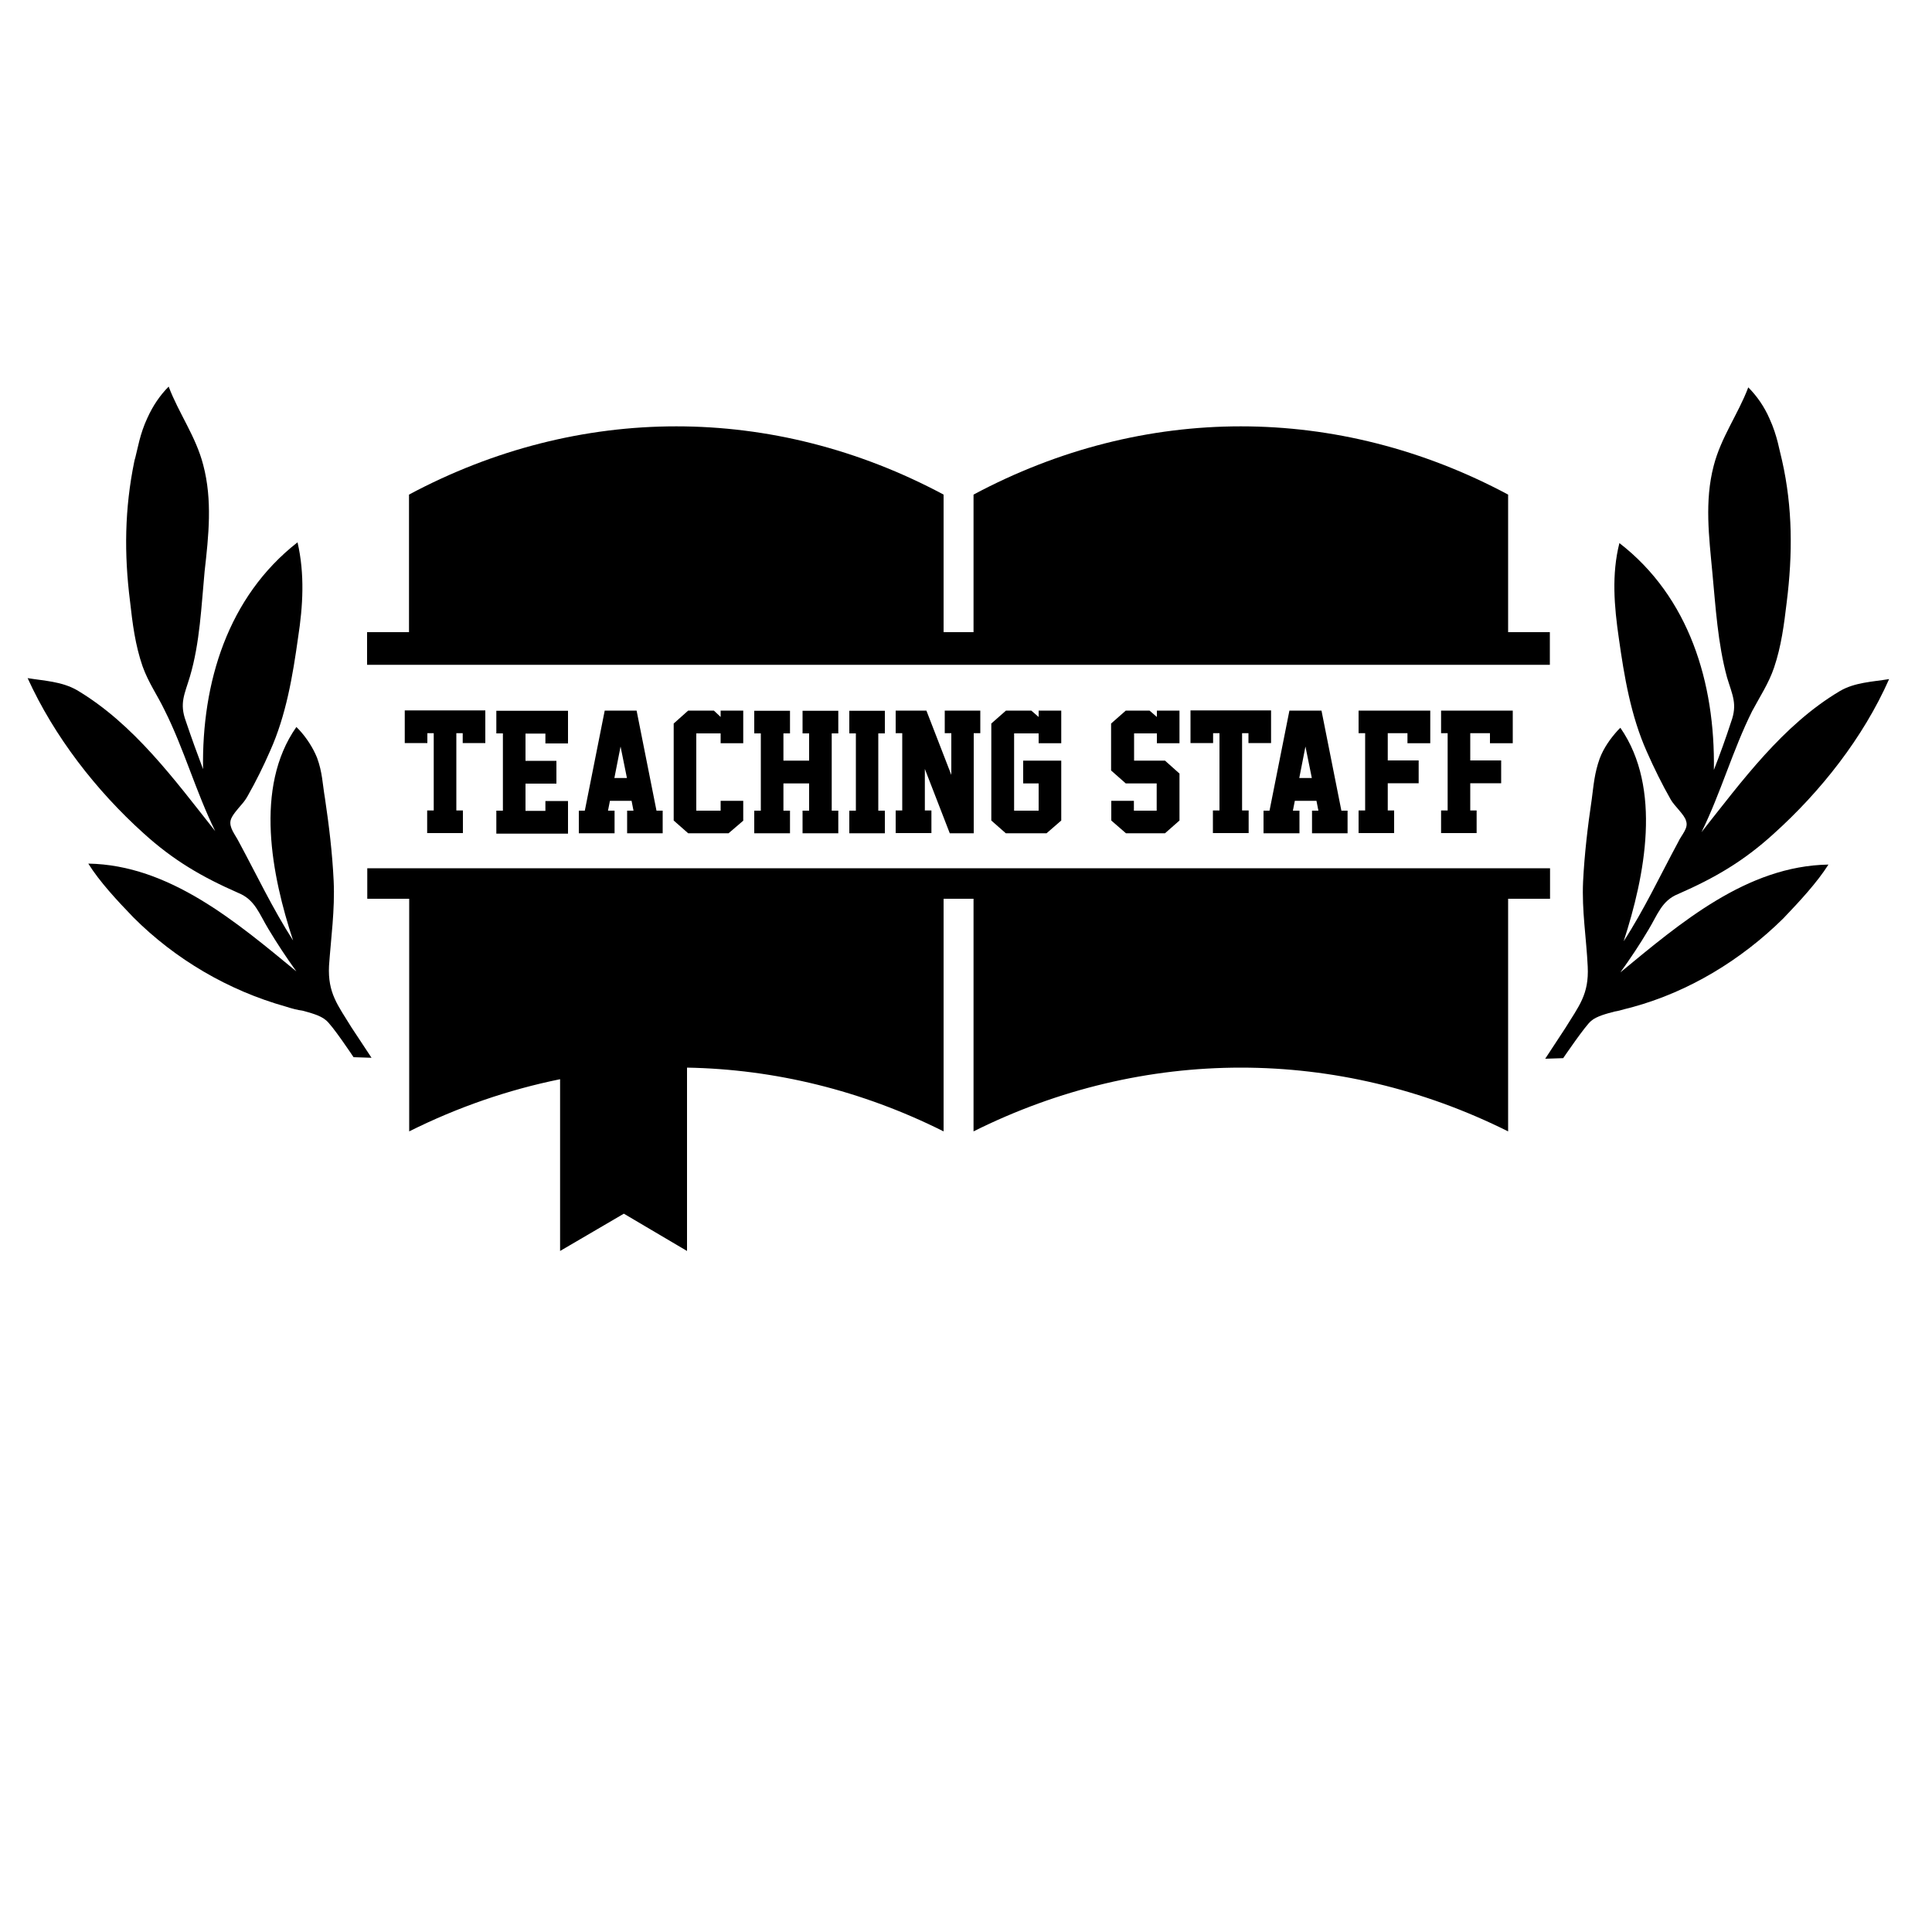
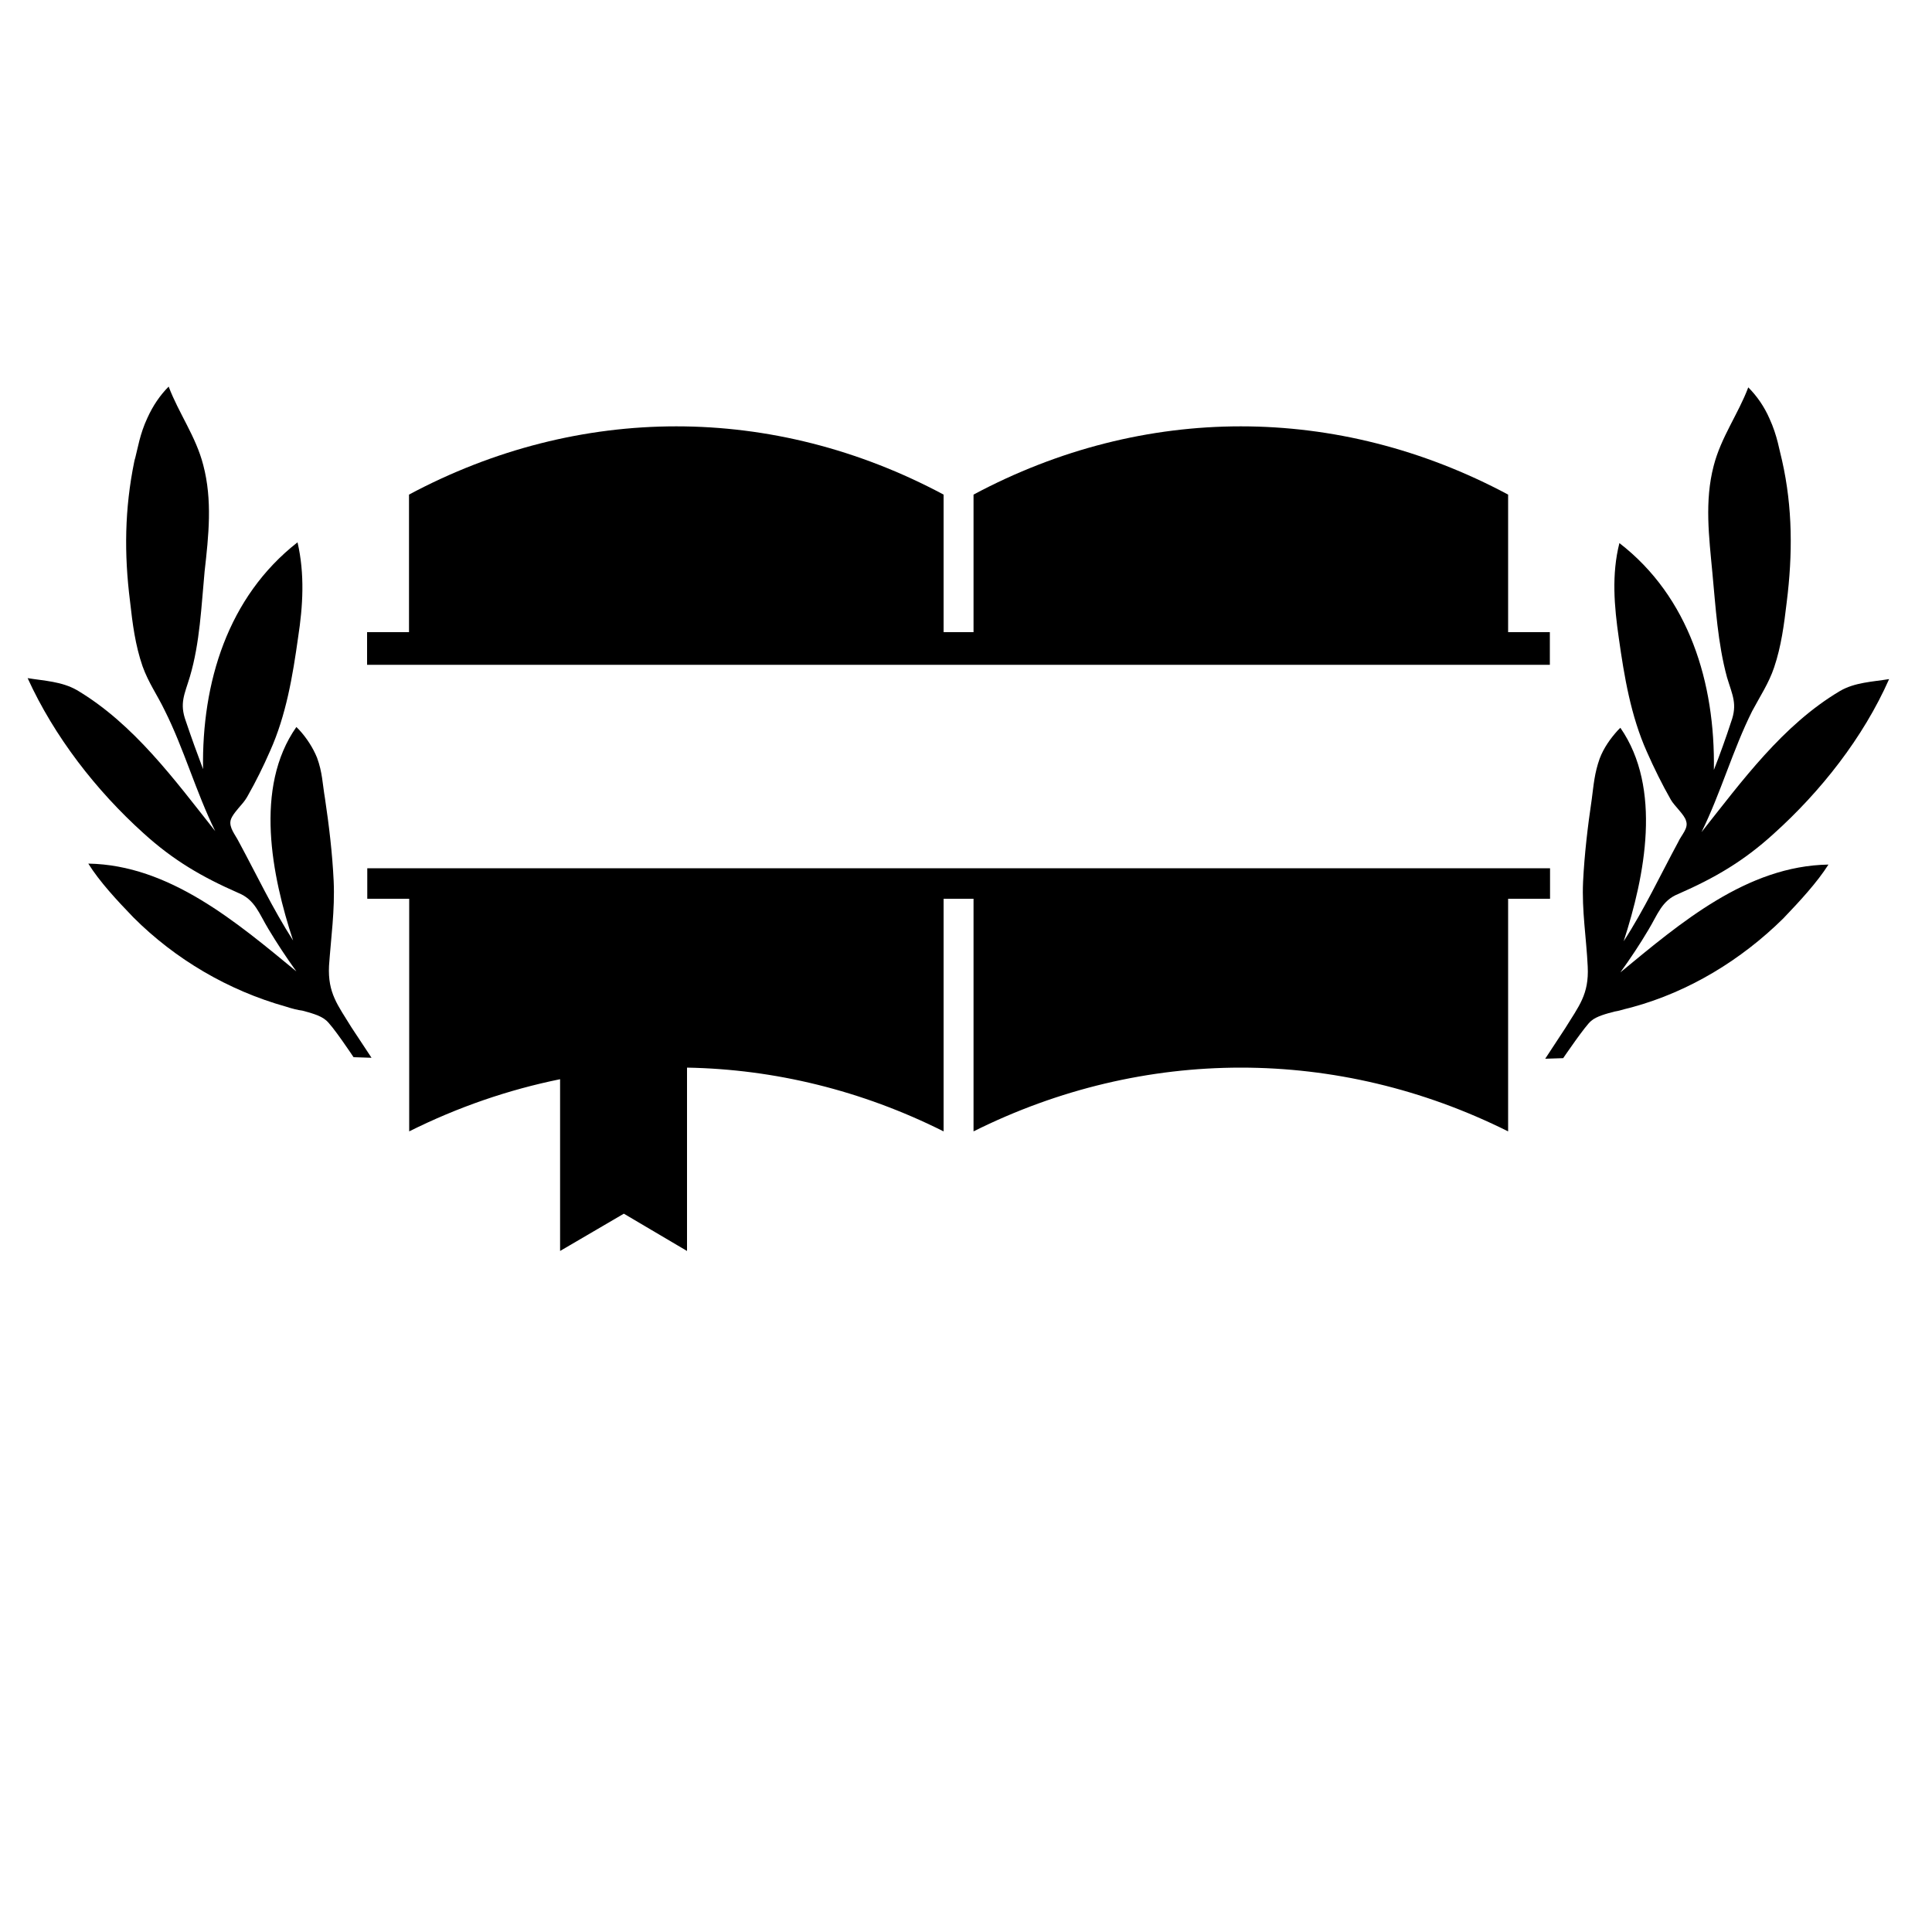
<svg xmlns="http://www.w3.org/2000/svg" version="1.1" id="Layer_1" x="0px" y="0px" width="1000px" height="1000px" viewBox="0 0 1000 1000" style="enable-background:new 0 0 1000 1000;" xml:space="preserve">
  <g>
    <path d="M810.1,532.3c7.2-11.7,12.4-17.6,11.7-32c-0.7-14.8-3.1-28.9-2.4-44c0.7-14.1,2.4-28.6,4.5-42.7c1-7.6,1.4-13.4,4.1-21   c2.1-5.5,5.5-10.3,9.3-14.5l1.4-1.4c21.7,31.3,12.7,76.7,1.7,110.5c10.7-16.5,18.9-34.1,28.2-51.3c1.7-3.8,5.5-7.2,4.1-11   c-0.7-3.1-6.2-7.9-7.9-11c-4.5-7.9-8.6-16.2-12.4-24.8c-8.3-18.6-11.7-38.9-14.5-58.8c-2.4-16.5-3.8-33,0.3-49.2   c36.1,27.9,49.6,72.3,48.9,117.4c3.1-7.9,6.2-16.5,8.9-24.8c3.4-9.3,0.7-13.8-2.1-23.1c-4.8-17.6-5.9-36.5-7.6-54.4   c-1.7-18.2-4.1-36.8,0.7-55.1c3.8-14.8,12.7-26.8,17.9-40.6l0,0c4.5,4.5,8.3,10,11,16.2c4.1,8.9,5.2,16.9,6.5,21.7   c5.5,24.4,5.5,48.5,2.4,73.3c-1.4,11.7-2.8,22.7-6.5,33.7c-2.8,8.3-7.2,14.8-11.4,22.7c-10,20-16.2,42.3-26.2,62.6   c21-26.5,42-55.4,71.6-73c7.6-4.5,16.9-4.8,25.5-6.2c-13.4,30.3-35.4,58.2-59.9,80.2c-15.5,14.1-30.3,22.7-49.2,31   c-8.6,3.4-10.7,10.7-15.5,18.6c-4.5,7.6-9.3,14.8-14.5,22c31-25.5,65.4-55.1,107.7-55.8c-5.9,9.3-14.8,18.9-23.4,27.9   c-21.8,21.5-48.8,37.9-78.1,45.9c-0.5,0.1-1,0.3-1.5,0.4c-3.1,0.7-5.6,1.6-7.8,1.9l0,0c-3.8,1-9.3,2.4-12,4.8   c-2.8,2.1-14.5,19.3-14.5,19.3l-9.3,0.3L810.1,532.3z" />
    <path d="M192.3,547.5l-9.3-0.3c0,0-11.4-17.2-14.5-19.3c-2.8-2.4-8.3-3.8-12-4.8l0,0c-2.4-0.3-5.2-1-8.6-2.1   c-29.6-8.3-57.1-24.4-78.8-46.1c-8.6-8.9-17.6-18.6-23.4-27.9c42,0.7,76.7,30.3,107.7,55.8c-5.2-7.2-10-14.5-14.5-22   c-4.8-7.9-6.9-15.1-15.5-18.6c-18.9-8.3-33.7-16.9-49.2-31c-24.4-22-46.1-49.9-59.9-80.2c8.6,1.4,17.6,1.7,25.5,6.2   c29.6,17.6,50.6,46.5,71.6,73c-10-20.3-16.2-42.7-26.2-62.6c-3.8-7.9-8.3-14.1-11.4-22.7c-3.8-11-5.2-22-6.5-33.7   c-3.1-24.5-2.8-47.9,2.2-72.3c0.1-0.6,0.3-1.3,0.5-1.9c1.3-4.9,2.4-12.4,6.3-20.7c2.8-6.2,6.5-11.7,11-16.2l0,0   c5.2,13.8,14.1,25.8,17.9,40.6c4.8,18.2,2.8,36.5,0.7,55.1c-1.7,17.9-2.4,36.8-7.6,54.4c-2.8,9.3-5.5,13.8-2.1,23.1   c2.8,8.3,5.9,16.9,8.9,24.8c-0.7-44.7,12.7-89.1,48.9-117.4c3.8,16.5,2.8,33,0.3,49.2c-2.8,20-6.2,40.3-14.5,58.8   c-3.5,8-7.3,15.7-11.5,23.1c-0.8,1.5-1.8,2.9-2.9,4.2c-2.4,2.8-5.4,6.1-6,8.5c-1,3.8,2.4,7.6,4.1,11c9.3,17.2,17.6,34.8,28.2,51.3   c-11-33.4-20.3-79.2,1.7-110.5l1.4,1.4c3.8,4.1,7.2,9.3,9.3,14.5c2.8,7.6,2.8,13.4,4.1,21c2.1,14.1,3.8,28.2,4.5,42.7   c0.7,15.1-1.4,29.6-2.4,44c-0.7,14.1,4.5,20.3,11.7,32L192.3,547.5z" />
-     <path d="M239.5,379.5h-3.3v40h3.4v11.7h-18.5v-11.7h3.4v-40h-3.3v5.1h-11.7v-16.9h41.7v16.9h-11.7V379.5z M256.9,431.3v-11.7h3.4   v-40h-3.4v-11.7h37.1v16.9h-11.7v-5.1h-10.3v14.1h16v11.8h-16v14.1h10.3v-5.1h11.7v16.9H256.9z M324.6,431.3v-11.7h3.3l-1-5.1   h-11.2l-1,5.1h3.4v11.7h-18.5v-11.7h3.1l10.3-51.8h16.5l10.3,51.8h3.2v11.7H324.6z M318,402.7h6.5l-3.3-16.3L318,402.7z    M384.8,424.7l-7.7,6.6h-20.9l-7.5-6.6v-50.2l7.5-6.7h13.3l3.5,3.3v-3.3h11.7v16.9H373v-5.1h-12.6v40H373v-5.1h11.7V424.7z    M415.4,431.3v-11.7h3.4v-14.1h-13.3v14.1h3.4v11.7h-18.5v-11.7h3.4v-40h-3.4v-11.7h18.5v11.7h-3.4v14.1h13.3v-14.1h-3.4v-11.7   h18.5v11.7h-3.4v40h3.4v11.7H415.4z M439.6,431.3v-11.7h3.4v-40h-3.4v-11.7H458v11.7h-3.4v40h3.4v11.7H439.6z M491.6,431.3   L478.7,398v21.5h3.4v11.7h-18.5v-11.7h3.4v-40h-3.4v-11.7h15.9l12.9,33.3v-21.6h-3.4v-11.7h18.4v11.7h-3.4v51.8H491.6z    M549.3,424.7l-7.6,6.6h-21.1l-7.5-6.6v-50.2l7.6-6.7h13.1l3.8,3.3v-3.3h11.7v16.9h-11.7v-5.1h-12.7v40h12.7v-14.1h-8v-11.8h19.7   V424.7z M610.5,424.7l-7.5,6.6h-20.2l-7.6-6.6v-10.2h11.7v5.1h11.8v-14.1h-16l-7.6-6.7v-24.3l7.6-6.7H595l3.8,3.3v-3.3h11.7v16.9   h-11.7v-5.1h-11.8v14.1H603l7.5,6.7V424.7z M646.2,379.5h-3.3v40h3.4v11.7h-18.5v-11.7h3.4v-40h-3.3v5.1h-11.7v-16.9h41.7v16.9   h-11.7V379.5z M679.1,431.3v-11.7h3.3l-1-5.1h-11.2l-1,5.1h3.4v11.7H654v-11.7h3.1l10.3-51.8H684l10.3,51.8h3.2v11.7H679.1z    M672.5,402.7h6.5l-3.3-16.3L672.5,402.7z M728.5,379.5h-10.2v14.1h16v11.8h-16v14.1h3.3v11.7h-18.4v-11.7h3.4v-40h-3.4v-11.7h37.1   v16.9h-11.8V379.5z M771.2,379.5H761v14.1h16v11.8h-16v14.1h3.3v11.7h-18.4v-11.7h3.4v-40h-3.4v-11.7h37.1v16.9h-11.8V379.5z" />
    <path d="M780.6,327.2c0-23.7,0-47.5,0-71.2c-88.1-47.1-188.6-47.1-276.7,0c0,23.7,0,47.5,0,71.2h-15.5c0-23.7,0-47.5,0-71.2   c-88.1-47.1-188.6-47.1-276.7,0c0,23.7,0,47.5,0,71.2h-21.7v16.9h612.2v-16.9H780.6z" />
    <path d="M190.1,449.4v15.8h21.7c0,40.3,0,80.2,0,120.4c25.2-12.6,51.5-21.6,78.1-27v88.9l33-19.3l32.7,19.3v-94.9   c45.3,0.8,90.5,11.8,132.8,33c0-40.3,0-80.2,0-120.4h15.5c0,40.3,0,80.5,0,120.4c88.1-44,188.6-44,276.7,0c0-40.3,0-80.2,0-120.4   h21.7v-15.8H190.1z" />
  </g>
</svg>